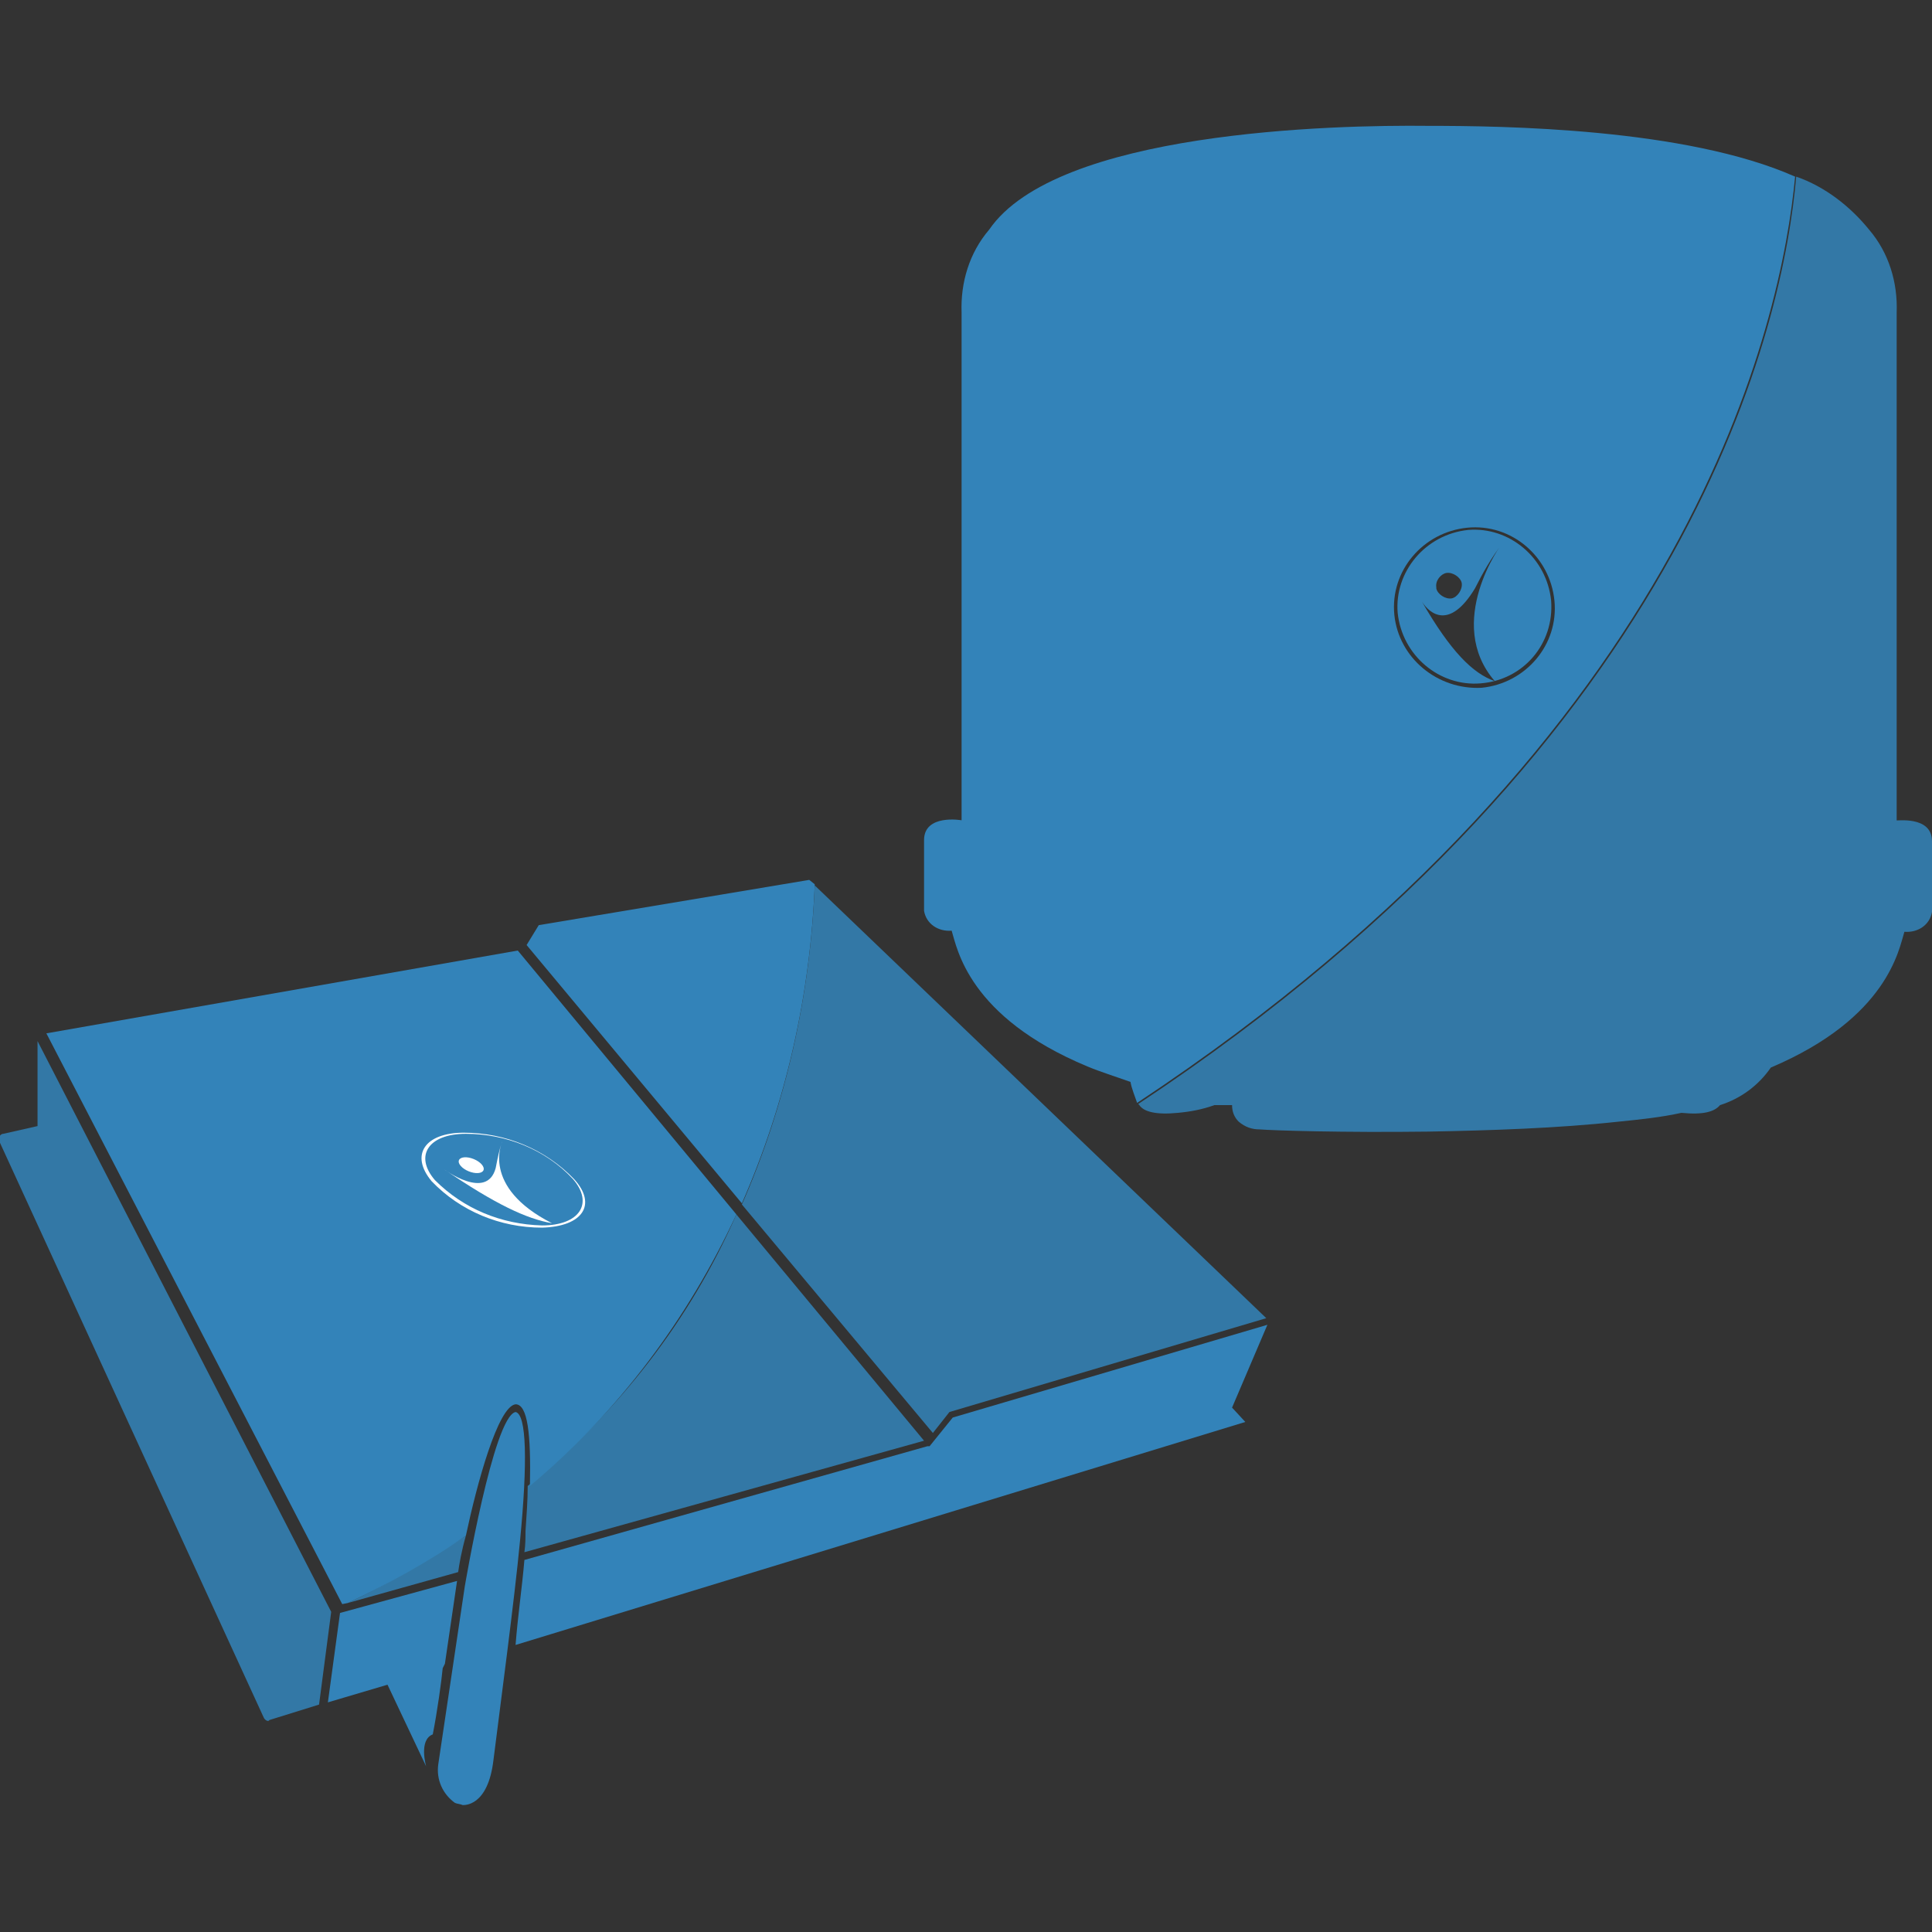
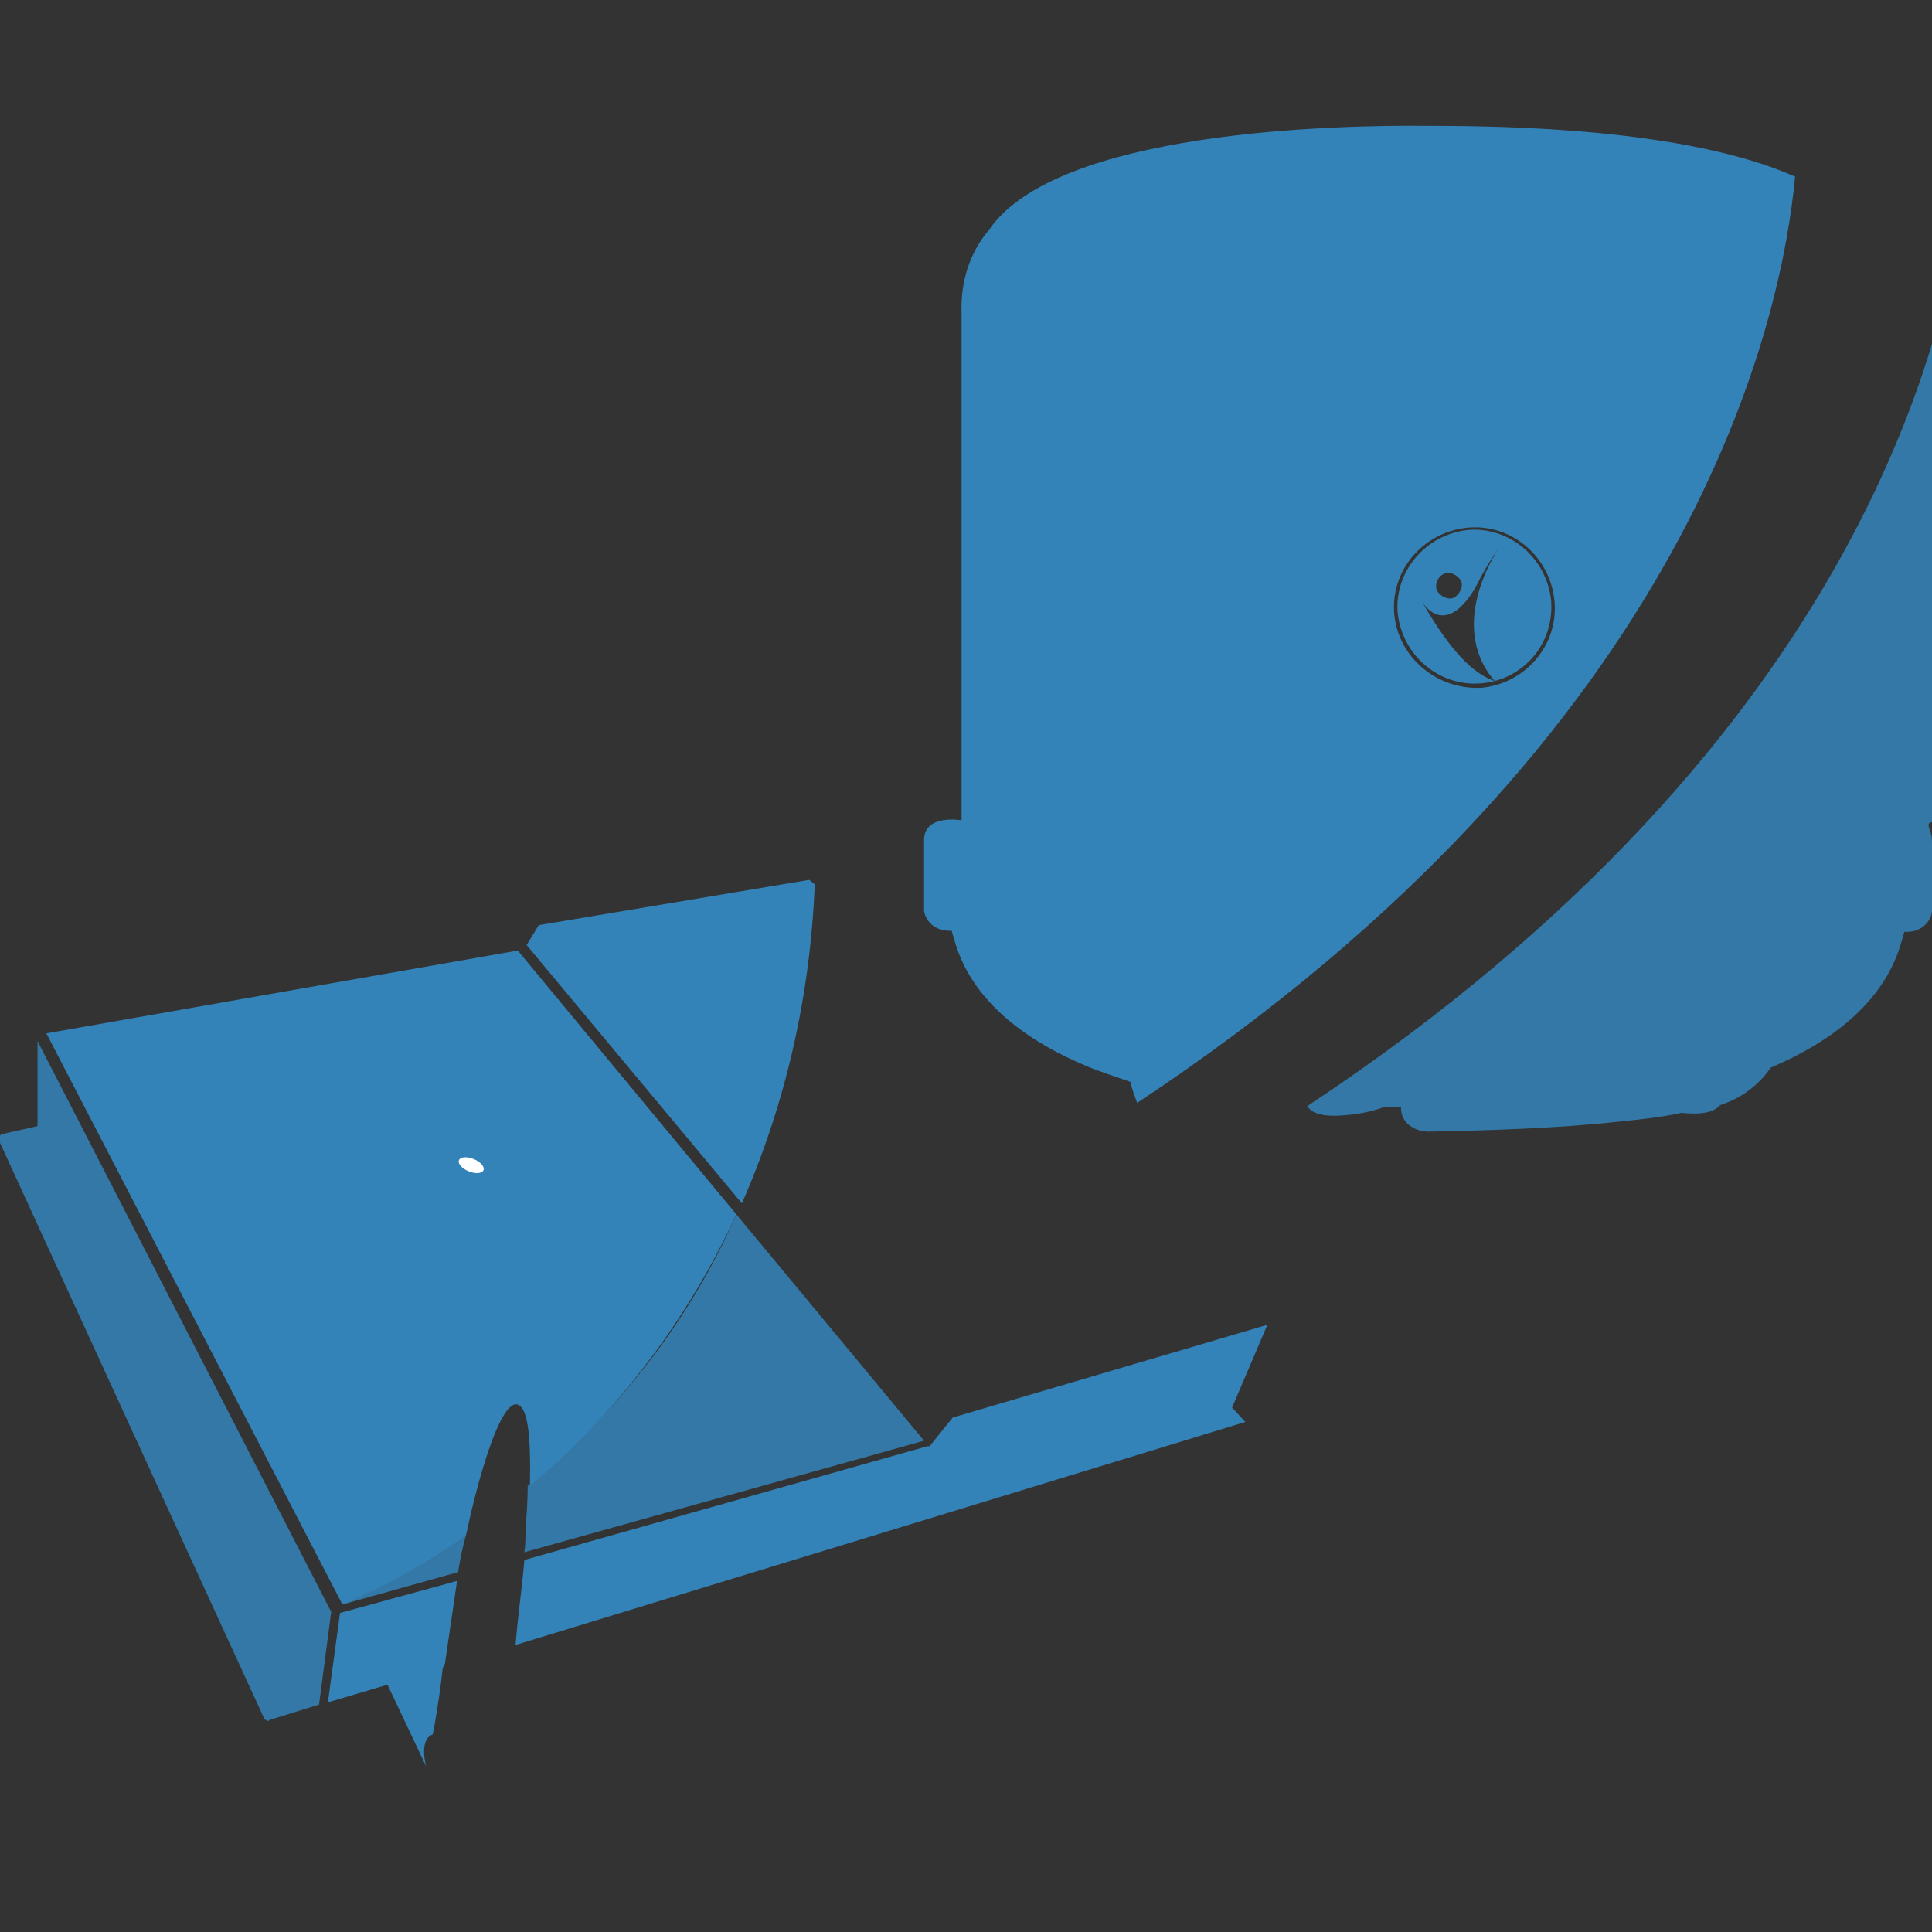
<svg xmlns="http://www.w3.org/2000/svg" id="Layer_1" x="0px" y="0px" viewBox="0 0 175 175" style="enable-background:new 0 0 175 175;" xml:space="preserve">
  <rect x="0" y="0" width="175" height="175" fill="#333333" stroke="none" />
  <style type="text/css">	.st0{fill:#3383B9;}	.st1{fill:none;}	.st2{opacity:0.86;fill:#3383B9;enable-background:new    ;}	.st3{fill:#FFFFFF;}</style>
  <g>
    <g>
      <path class="st0" d="M73.8,80.1c-0.4,10-2.6,19.8-6.6,28.9L47.7,85.6l1.1-1.8l24.5-4.1L73.8,80.1z" />
      <path class="st0" d="M114.8,120l-28.5,8.4l-2.1,2.6H84l-36.5,10.3c-0.2,2.4-0.6,5.1-0.8,7.7l66.1-20.2l-1.2-1.3L114.8,120z" />
-       <path class="st0" d="M44.7,159.4c0.6-4.8,1.9-14.5,2.4-19.8c0.7-7.2,0.6-11.5-0.4-11.7c-2,0.4-4.6,15.8-4.6,15.8l-2.4,16.1   c-0.2,1.4,0.4,2.7,1.5,3.5c0.2,0.1,0.5,0.1,0.7,0.2C42,163.5,44.2,163.7,44.7,159.4z" />
      <line class="st1" x1="3.2" y1="92.9" x2="30.8" y2="146.1" />
      <path class="st2" d="M3.4,94.3v7.7l-3.1,0.7c-0.2,0-0.4,0.2-0.4,0.5c0,0,0,0,0,0.1l24,52.3c0.1,0.2,0.4,0.4,0.5,0.2l4.5-1.4   l1.1-8.4L3.4,94.3z" />
      <path class="st0" d="M66.7,110L66.7,110c-4.4,9.5-10.7,17.9-18.7,24.6c0.1-4.7-0.2-7.4-1.3-7.4c-1.6,0.2-3.5,7.2-4.5,11.9   c-3.4,2.4-7.1,4.4-10.7,6.1l-0.5,0.1L4.2,93.6l42.7-7.5L66.7,110z" />
      <path class="st0" d="M40.3,150.7l1.1-7.5l-10.6,2.9l-1.1,8.1l5.4-1.6l3.5,7.4c0,0-0.7-2.4,0.6-2.9c0.4-2,0.8-4.9,0.9-6l0,0l0,0   L40.3,150.7L40.3,150.7z" />
      <g>
-         <path class="st3" d="M40.2,105.9c0,0,3.9,2.9,4.7-0.1c0.4-2.1,0.6-2.4,0.6-2.4s-2,4.1,4.5,7.4C47.7,110.4,44.9,109.1,40.2,105.9z    " />
        <ellipse transform="matrix(0.378 -0.926 0.926 0.378 -71.243 105.166)" class="st3" cx="42.7" cy="105.6" rx="0.6" ry="1.2" />
      </g>
-       <path class="st3" d="M49.1,111.2c-3.8,0-7.4-1.5-10-4.2c-2-2.4-0.6-4.4,2.9-4.4c3.8,0,7.4,1.5,10,4.2   C54.1,109.1,52.8,111.1,49.1,111.2z M42.2,102.7c-3.4,0-4.7,2-2.8,4.2c2.6,2.6,6,4,9.7,4.1c3.4,0,4.7-2,2.8-4.2   C49.4,104.1,45.8,102.7,42.2,102.7L42.2,102.7z" />
      <path class="st2" d="M66.7,110l17,20.5l-36.2,10.1c0.1-0.7,0.1-1.3,0.1-1.9c0.1-1.5,0.2-2.8,0.2-4.1C56,127.9,62.5,119.6,66.7,110   z" />
-       <path class="st2" d="M114.7,119.4L86,127.9l-1.5,1.9l-17.3-20.7c4-9.1,6.2-19,6.6-28.9L114.7,119.4z" />
      <path class="st2" d="M31.5,145.2c3.8-1.8,7.3-3.9,10.7-6.1c-0.4,1.4-0.6,2.6-0.7,3.3L31.5,145.2z" />
    </g>
    <g>
      <g>
        <path class="st0" d="M140.5,54.4c-0.4-3.9-3.8-6.7-7.5-6.4c-3.9,0.4-6.7,3.8-6.4,7.5c0.4,3.9,3.8,6.7,7.5,6.4    C138,61.6,140.8,58.3,140.5,54.4z M131,51.9c0.6-0.1,1.3,0.4,1.4,0.9c0.1,0.6-0.4,1.3-0.9,1.4c-0.6,0.1-1.3-0.4-1.4-0.9v-0.1    C130,52.6,130.5,52,131,51.9z M135.4,61.7c-2-0.7-4-2.7-6.6-7.2c-0.1-0.2-0.4-0.5-0.5-0.7c0.1,0.2,0.2,0.5,0.5,0.7    c0.7,1.1,2.5,2.6,4.8-1.2c0.7-1.4,1.5-2.8,2.5-4.1C136,49.2,130.8,56.4,135.4,61.7z" />
        <path class="st0" d="M162.6,16c-9.9-4.4-26.5-4.6-33.2-4.6c-8.7-0.1-33.7,0.5-39.8,9.4c-1.8,2.1-2.6,4.8-2.5,7.5v46    c0,0-3.4-0.6-3.4,1.8v6.4c0.2,1.2,1.3,1.9,2.5,1.8c0.5,1.6,1.5,7.8,12.3,12.3c1.2,0.5,2.5,0.9,3.9,1.4c0.1,0.6,0.4,1.3,0.6,1.9    C153.6,66.4,161.4,28.8,162.6,16z M126.3,55.7c-0.4-4,2.6-7.5,6.6-7.9c4-0.4,7.5,2.6,7.9,6.6s-2.6,7.5-6.6,7.9l0,0    C130.2,62.5,126.7,59.6,126.3,55.7z" />
      </g>
-       <path class="st2" d="M175,76.2v6.4c-0.2,1.2-1.3,1.9-2.5,1.8c-0.5,1.6-1.5,7.8-12.1,12.3c-1.1,1.6-2.7,2.8-4.6,3.4l0,0   c-0.5,0.6-1.5,0.9-3.5,0.7c-1.8,0.4-3.7,0.6-5.7,0.8c-5.5,0.6-11.7,0.8-17.2,0.9c-7.8,0.1-14.1-0.1-15.3-0.2   c-0.7,0-1.3-0.2-1.9-0.7c-0.4-0.4-0.6-0.9-0.6-1.5h-1.6c-1.1,0.4-2.2,0.6-3.3,0.7c-2,0.2-3.1-0.1-3.5-0.7l-0.1-0.1   c50.6-33.5,58.5-71.2,59.6-84c2.6,0.9,4.9,2.7,6.6,4.8c1.8,2.1,2.6,4.8,2.5,7.5v46C171.6,74.4,175,73.8,175,76.2z" />
+       <path class="st2" d="M175,76.2v6.4c-0.2,1.2-1.3,1.9-2.5,1.8c-0.5,1.6-1.5,7.8-12.1,12.3c-1.1,1.6-2.7,2.8-4.6,3.4l0,0   c-0.5,0.6-1.5,0.9-3.5,0.7c-1.8,0.4-3.7,0.6-5.7,0.8c-5.5,0.6-11.7,0.8-17.2,0.9c-0.7,0-1.3-0.2-1.9-0.7c-0.4-0.4-0.6-0.9-0.6-1.5h-1.6c-1.1,0.4-2.2,0.6-3.3,0.7c-2,0.2-3.1-0.1-3.5-0.7l-0.1-0.1   c50.6-33.5,58.5-71.2,59.6-84c2.6,0.9,4.9,2.7,6.6,4.8c1.8,2.1,2.6,4.8,2.5,7.5v46C171.6,74.4,175,73.8,175,76.2z" />
    </g>
  </g>
</svg>